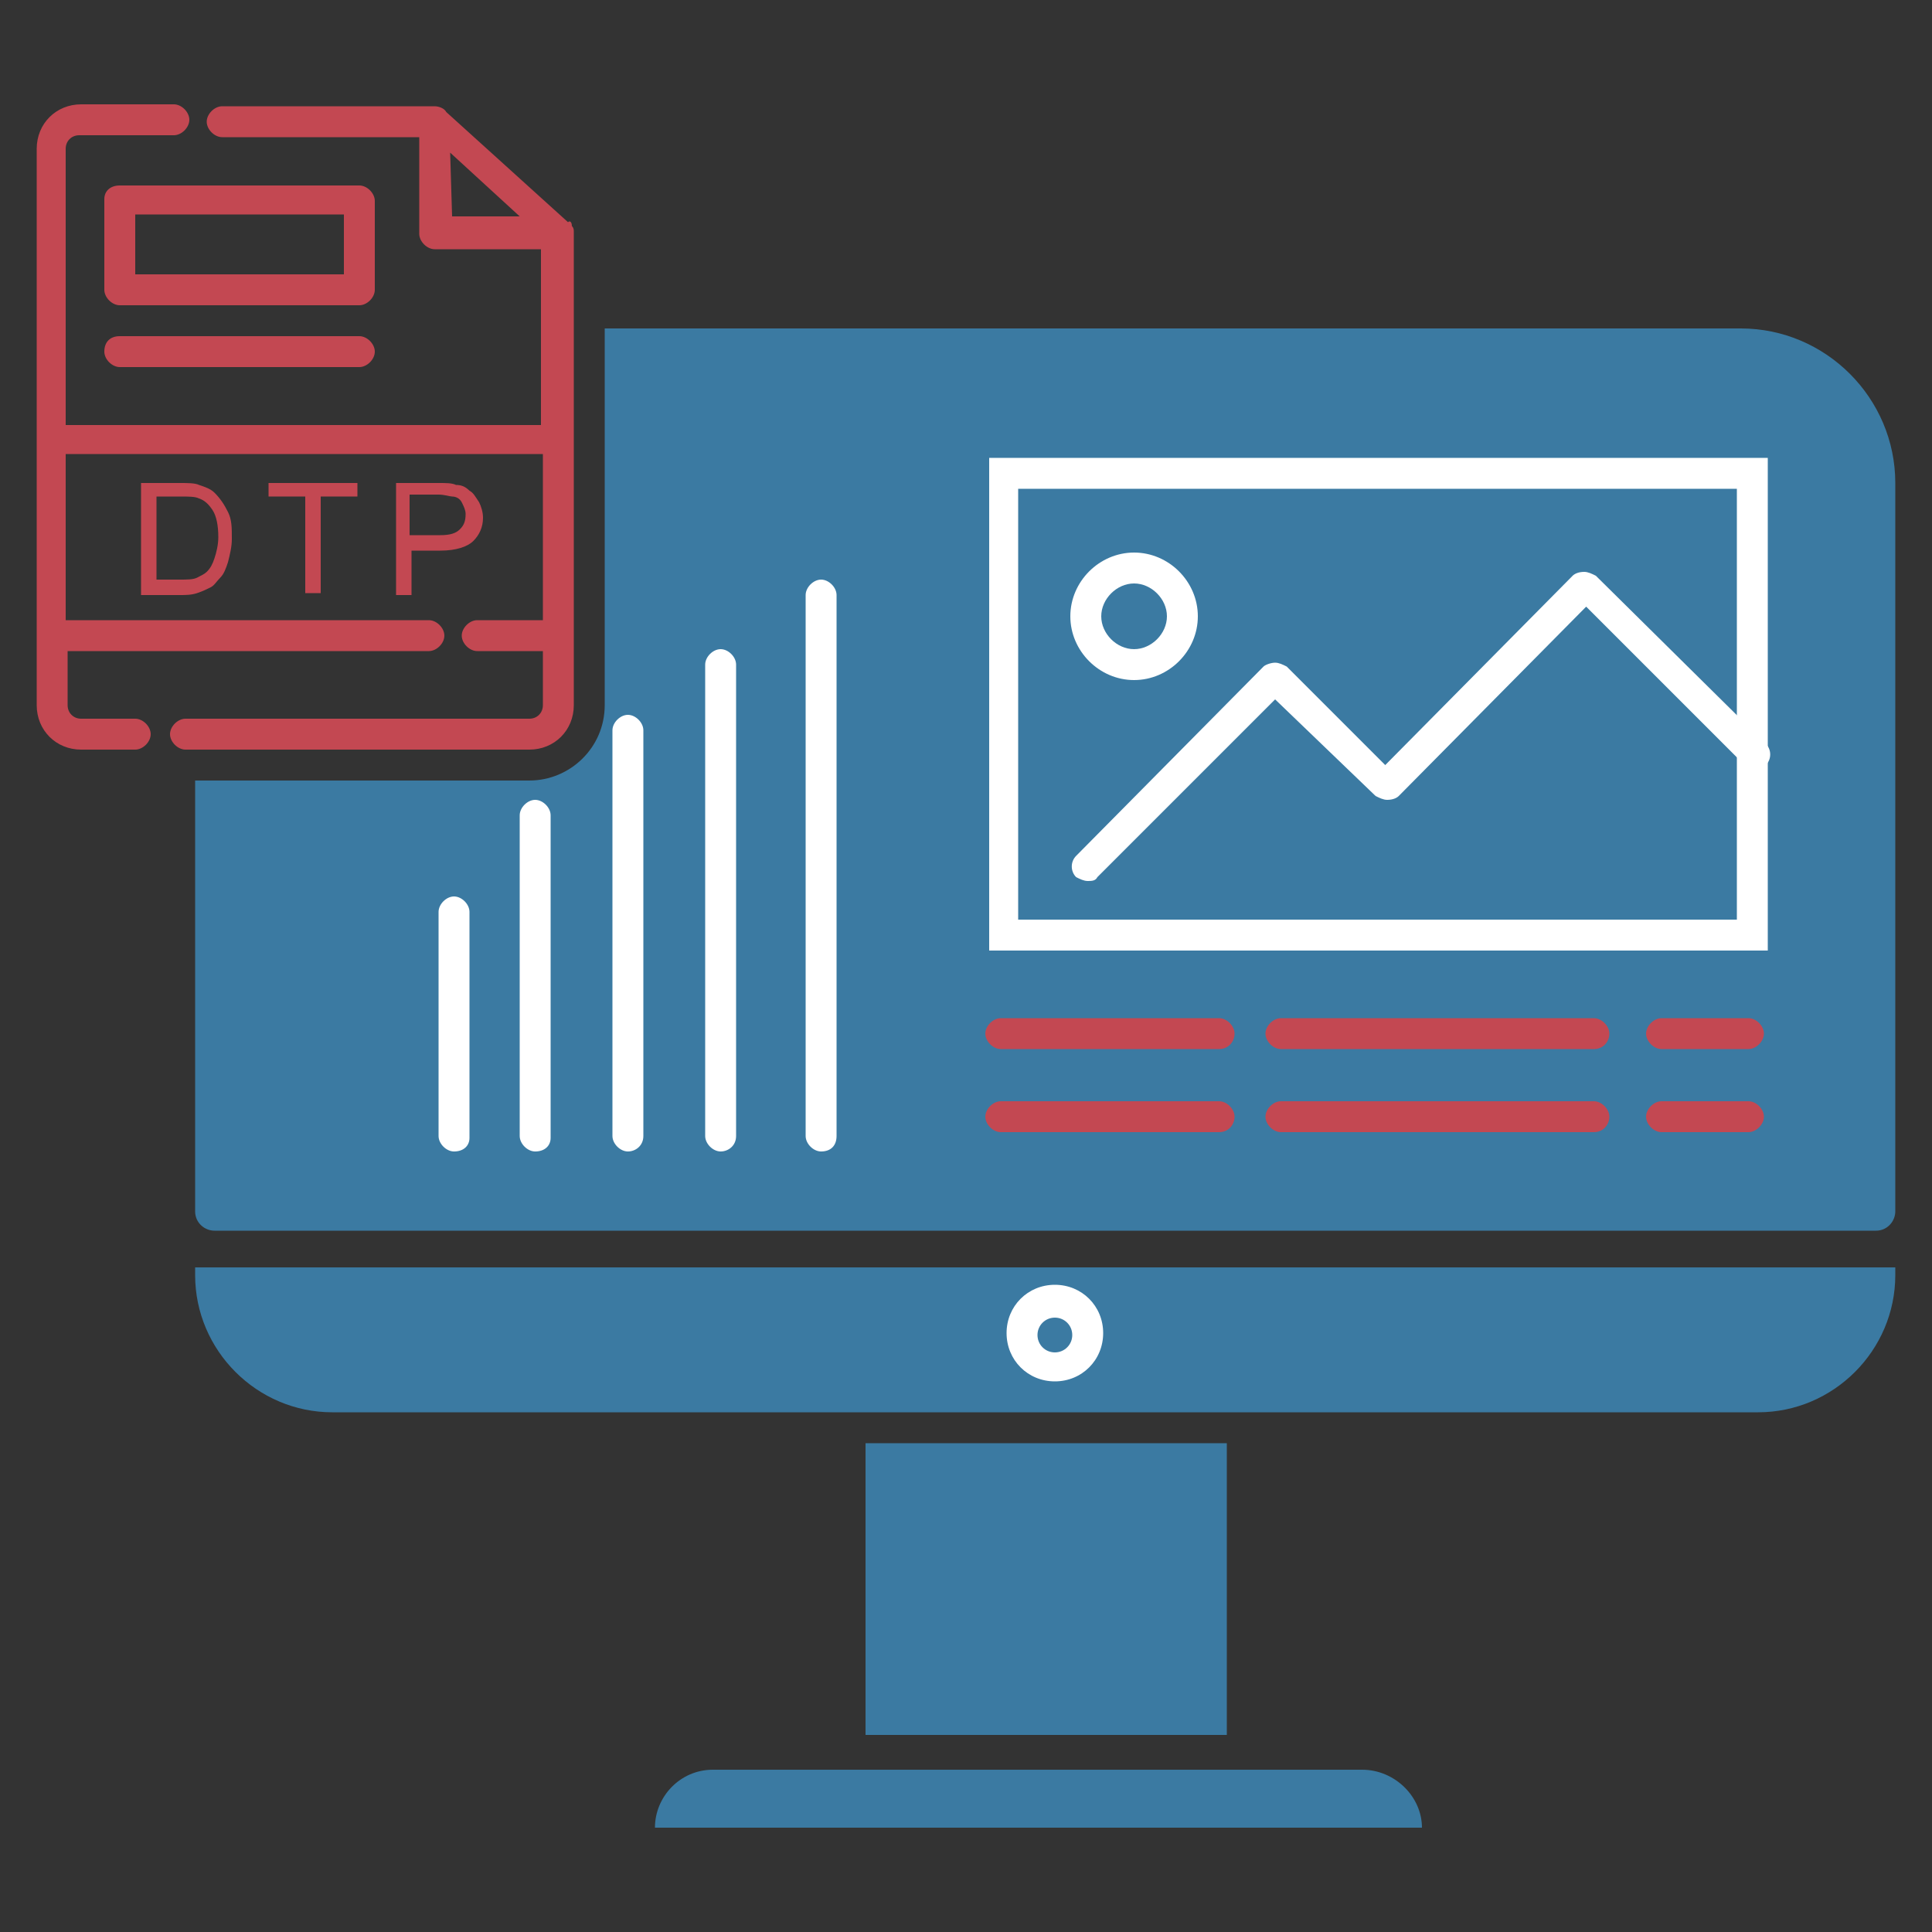
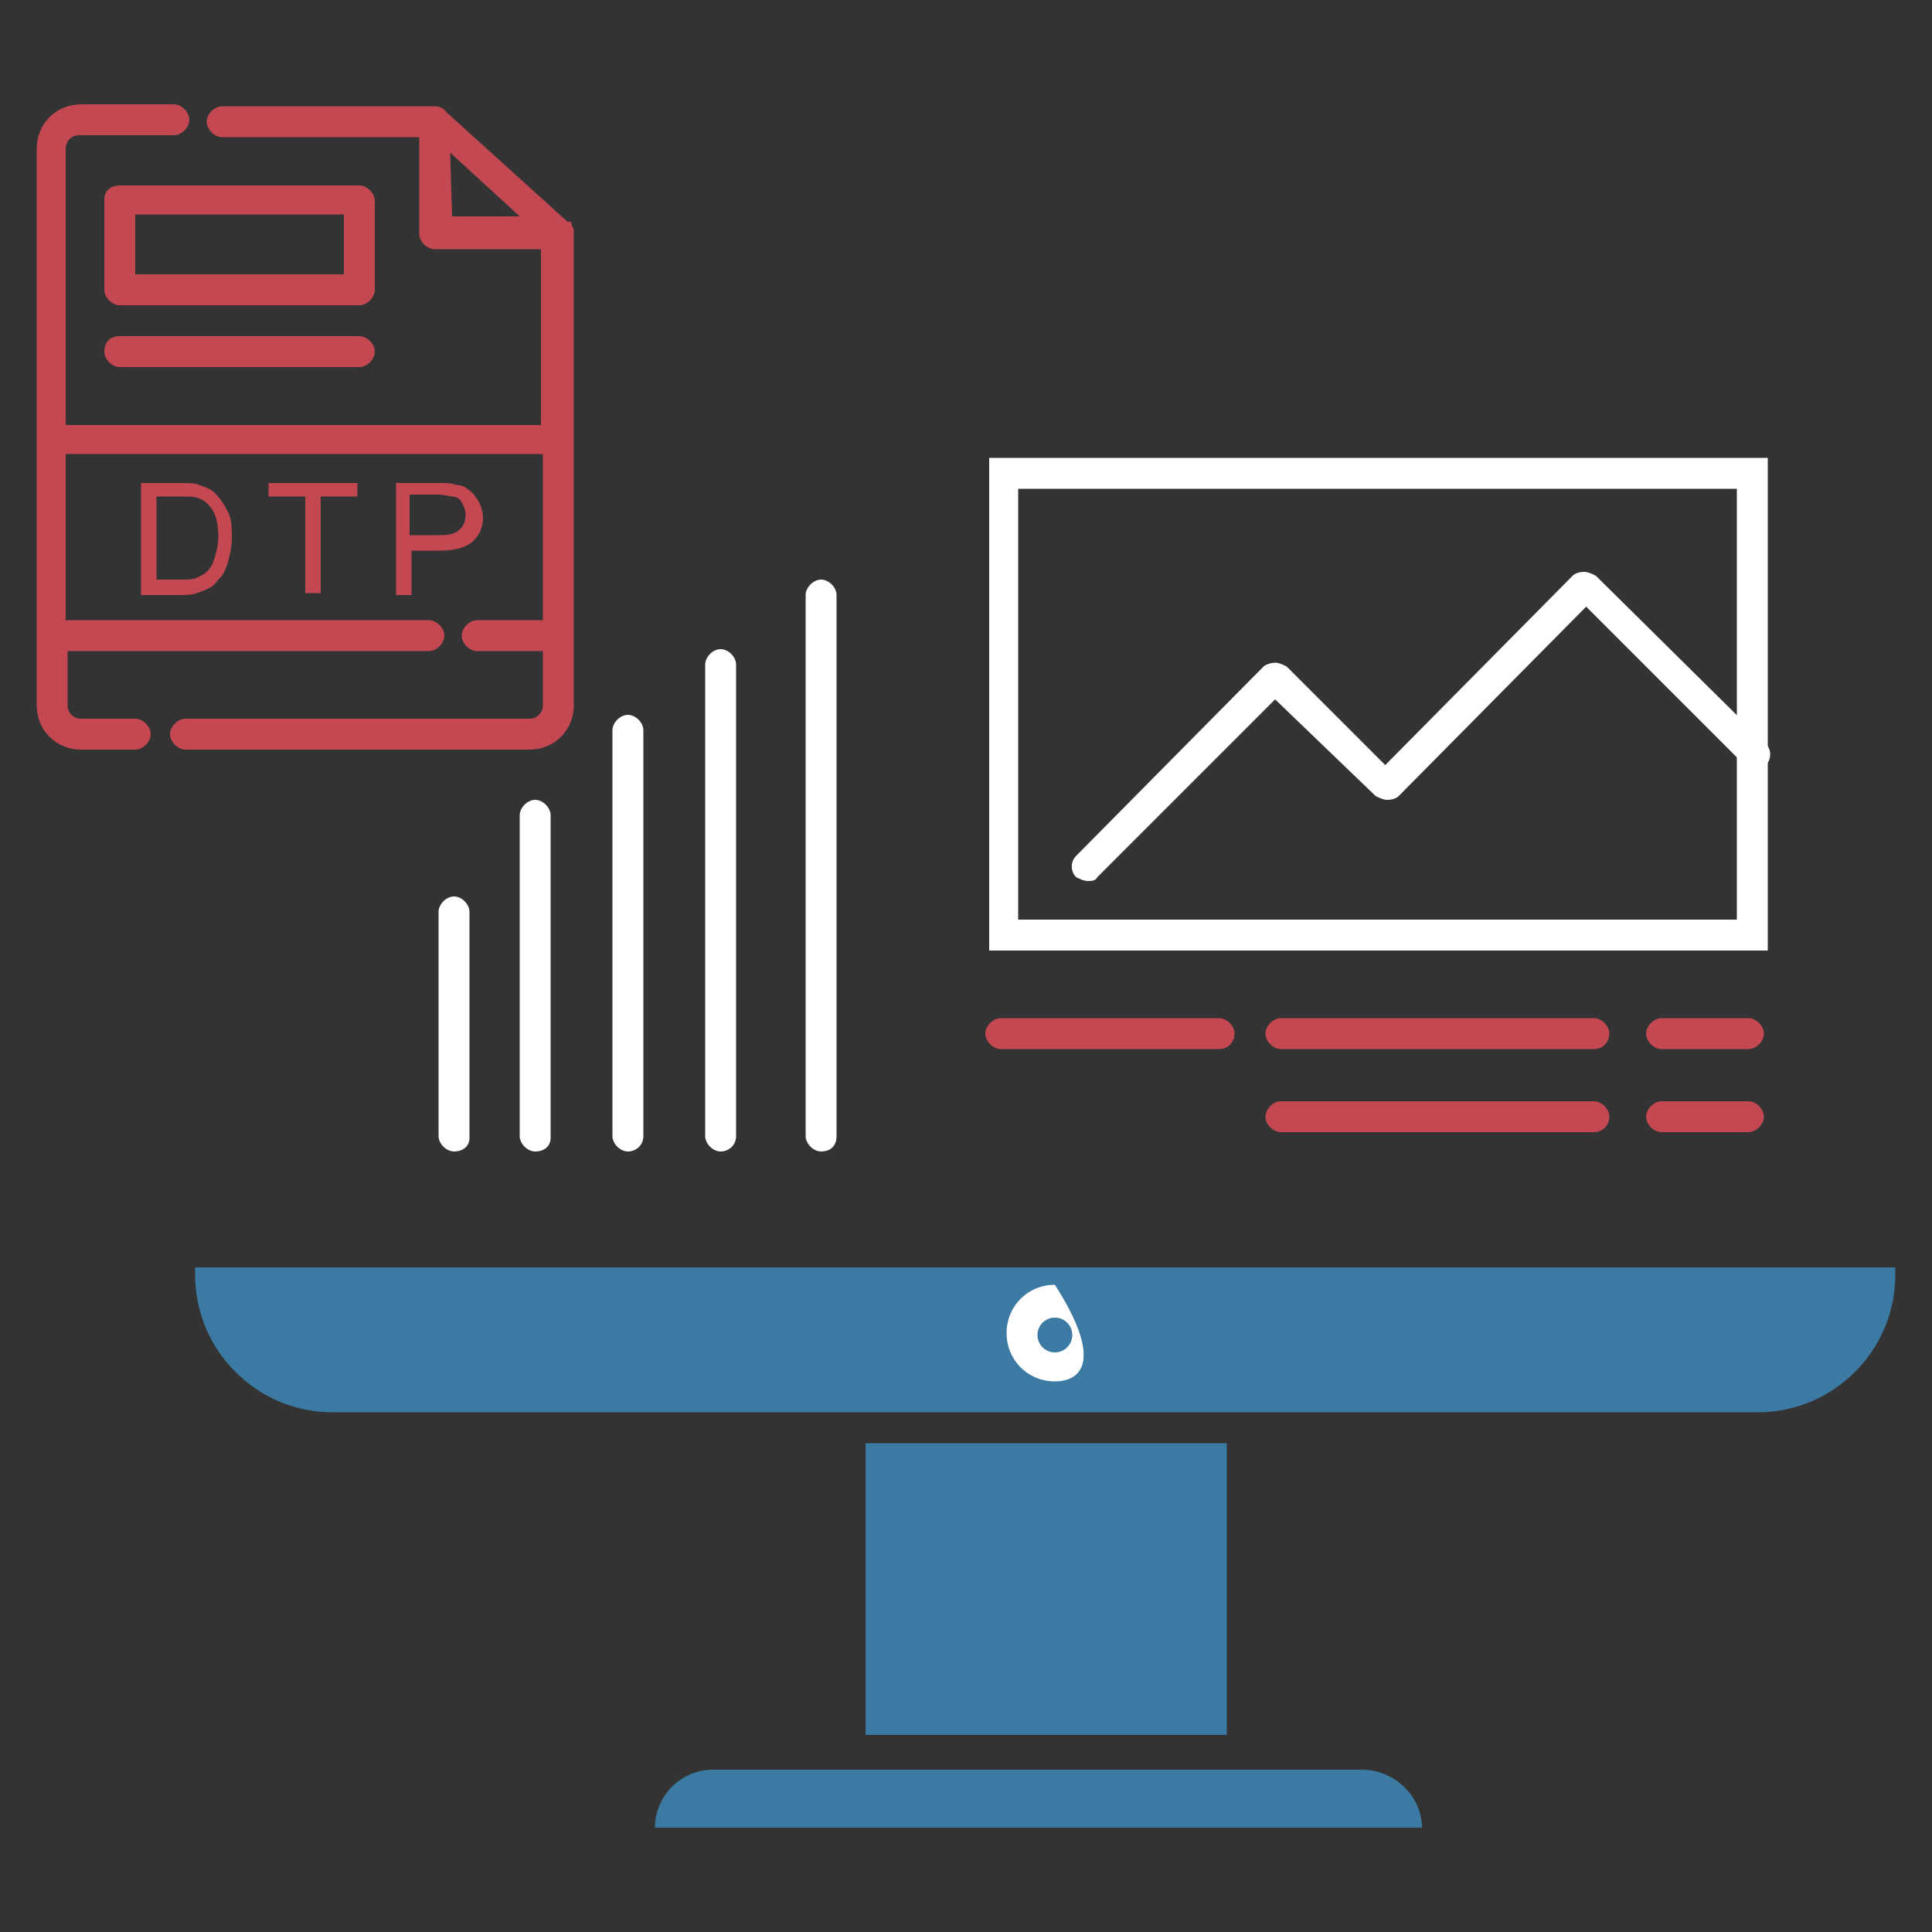
<svg xmlns="http://www.w3.org/2000/svg" id="Layer_1" x="0px" y="0px" viewBox="0 0 100 100" style="enable-background:new 0 0 100 100;" xml:space="preserve">
  <rect x="0" y="0" width="100" height="100" fill="#333333" stroke="none" />
  <style type="text/css">	.st0{fill:#3B7AA2;}	.st1{fill:#FFFFFF;}	.st2{fill:#C34852;}	.st3{fill-rule:evenodd;clip-rule:evenodd;fill:#C34852;}</style>
  <g>
-     <path class="st0" d="M98.1,25v37.7c0,0.5-0.4,1-1,1H11.1c-0.5,0-1-0.4-1-1V40.4h17.3c2.1,0,3.9-1.7,3.9-3.9V17h58.8  C94.5,17,98.1,20.6,98.1,25z" />
    <path class="st0" d="M10.1,65.6h88V66c0,3.9-3.2,7.1-7.1,7.1H17.2c-3.9,0-7.1-3.2-7.1-7.1V65.6z" />
    <rect x="44.8" y="74.7" class="st0" width="18.7" height="15.1" />
    <path class="st0" d="M73.6,94.6H33.9l0,0c0-1.6,1.3-3,3-3h33.6C72.2,91.6,73.6,93,73.6,94.6L73.6,94.6z" />
    <g>
      <path class="st1" d="M23.5,59.6c-0.4,0-0.8-0.4-0.8-0.8V47.2c0-0.4,0.4-0.8,0.8-0.8c0.4,0,0.8,0.4,0.8,0.8v11.7   C24.3,59.3,24,59.6,23.5,59.6z" />
      <path class="st1" d="M27.7,59.6c-0.4,0-0.8-0.4-0.8-0.8V42.2c0-0.4,0.4-0.8,0.8-0.8c0.4,0,0.8,0.4,0.8,0.8v16.7   C28.5,59.3,28.2,59.6,27.7,59.6z" />
      <path class="st1" d="M32.5,59.6c-0.4,0-0.8-0.4-0.8-0.8v-21c0-0.4,0.4-0.8,0.8-0.8c0.4,0,0.8,0.4,0.8,0.8v21   C33.3,59.3,32.9,59.6,32.5,59.6z" />
      <path class="st1" d="M37.3,59.6c-0.4,0-0.8-0.4-0.8-0.8V34.4c0-0.4,0.4-0.8,0.8-0.8c0.4,0,0.8,0.4,0.8,0.8v24.4   C38.1,59.3,37.7,59.6,37.3,59.6z" />
      <path class="st1" d="M42.5,59.6c-0.4,0-0.8-0.4-0.8-0.8v-28c0-0.4,0.4-0.8,0.8-0.8s0.8,0.4,0.8,0.8v28   C43.3,59.3,43,59.6,42.5,59.6z" />
      <path class="st1" d="M90.7,49.2H51.2l0-0.8V23.7l0.8,0h39.5l0,0.8v24.7L90.7,49.2z M52.7,47.6h37.2V25.3H52.7V47.6z" />
      <path class="st1" d="M56.3,45.6c-0.2,0-0.4-0.1-0.6-0.2c-0.3-0.3-0.3-0.8,0-1.1l9.7-9.8c0.1-0.1,0.4-0.2,0.6-0.2c0,0,0,0,0,0   c0.2,0,0.4,0.1,0.6,0.2l5.1,5.1l9.7-9.8c0.1-0.1,0.3-0.2,0.6-0.2c0,0,0,0,0,0c0.2,0,0.4,0.1,0.6,0.2l8.8,8.7   c0.3,0.3,0.3,0.8,0,1.1c-0.3,0.3-0.8,0.3-1.1,0l-8.2-8.2l-9.7,9.8c-0.1,0.1-0.3,0.2-0.6,0.2c0,0,0,0,0,0c-0.2,0-0.4-0.1-0.6-0.2   L66,36.2l-9.2,9.2C56.7,45.6,56.5,45.6,56.3,45.6z" />
      <path class="st2" d="M63.1,54.3H51.8c-0.4,0-0.8-0.4-0.8-0.8s0.4-0.8,0.8-0.8h11.3c0.4,0,0.8,0.4,0.8,0.8S63.6,54.3,63.1,54.3z" />
      <path class="st2" d="M90.5,54.3H86c-0.4,0-0.8-0.4-0.8-0.8s0.4-0.8,0.8-0.8h4.5c0.4,0,0.8,0.4,0.8,0.8S90.9,54.3,90.5,54.3z" />
      <path class="st2" d="M82.5,54.3H66.3c-0.4,0-0.8-0.4-0.8-0.8s0.4-0.8,0.8-0.8h16.2c0.4,0,0.8,0.4,0.8,0.8S83,54.3,82.5,54.3z" />
-       <path class="st2" d="M63.1,58.6H51.8c-0.4,0-0.8-0.4-0.8-0.8s0.4-0.8,0.8-0.8h11.3c0.4,0,0.8,0.4,0.8,0.8S63.6,58.6,63.1,58.6z" />
      <path class="st2" d="M90.5,58.6H86c-0.4,0-0.8-0.4-0.8-0.8S85.6,57,86,57h4.5c0.4,0,0.8,0.4,0.8,0.8S90.9,58.6,90.5,58.6z" />
      <path class="st2" d="M82.5,58.6H66.3c-0.4,0-0.8-0.4-0.8-0.8s0.4-0.8,0.8-0.8h16.2c0.4,0,0.8,0.4,0.8,0.8S83,58.6,82.5,58.6z" />
-       <path class="st1" d="M58.7,35.2c-1.8,0-3.3-1.5-3.3-3.3c0-1.8,1.5-3.3,3.3-3.3c1.8,0,3.3,1.5,3.3,3.3C62,33.7,60.5,35.2,58.7,35.2   z M58.7,30.2c-0.9,0-1.7,0.8-1.7,1.7c0,0.9,0.8,1.7,1.7,1.7s1.7-0.8,1.7-1.7C60.4,31,59.6,30.2,58.7,30.2z" />
-       <path class="st1" d="M54.6,71.5c-1.4,0-2.5-1.1-2.5-2.5c0-1.4,1.1-2.5,2.5-2.5s2.5,1.1,2.5,2.5C57.1,70.4,56,71.5,54.6,71.5z    M54.6,68.2c-0.5,0-0.9,0.4-0.9,0.9c0,0.5,0.4,0.9,0.9,0.9c0.5,0,0.9-0.4,0.9-0.9C55.5,68.6,55.1,68.2,54.6,68.2z" />
+       <path class="st1" d="M54.6,71.5c-1.4,0-2.5-1.1-2.5-2.5c0-1.4,1.1-2.5,2.5-2.5C57.1,70.4,56,71.5,54.6,71.5z    M54.6,68.2c-0.5,0-0.9,0.4-0.9,0.9c0,0.5,0.4,0.9,0.9,0.9c0.5,0,0.9-0.4,0.9-0.9C55.5,68.6,55.1,68.2,54.6,68.2z" />
    </g>
    <g>
      <path class="st3" d="M7.3,30.7V25h2c0.4,0,0.8,0,1,0.1c0.3,0.1,0.6,0.2,0.8,0.4c0.3,0.3,0.5,0.6,0.7,1c0.2,0.4,0.2,0.8,0.2,1.4   c0,0.4-0.1,0.8-0.2,1.2c-0.1,0.3-0.2,0.6-0.4,0.8c-0.2,0.2-0.3,0.4-0.5,0.5c-0.2,0.1-0.4,0.2-0.7,0.3c-0.3,0.1-0.6,0.1-0.9,0.1   H7.3L7.3,30.7z M8.1,30h1.2c0.4,0,0.7,0,0.9-0.1c0.2-0.1,0.4-0.2,0.5-0.3c0.2-0.2,0.3-0.4,0.4-0.7c0.1-0.3,0.2-0.7,0.2-1.1   c0-0.6-0.1-1.1-0.3-1.4c-0.2-0.3-0.4-0.5-0.7-0.6c-0.2-0.1-0.5-0.1-1-0.1H8.1V30z" />
      <polygon class="st3" points="15.8,30.7 15.8,25.7 13.9,25.7 13.9,25 18.5,25 18.5,25.7 16.6,25.7 16.6,30.7   " />
      <path class="st3" d="M20.5,30.7V25h2.2c0.4,0,0.7,0,0.9,0.1c0.3,0,0.5,0.1,0.7,0.3c0.2,0.1,0.3,0.3,0.5,0.6   c0.1,0.2,0.2,0.5,0.2,0.8c0,0.5-0.2,0.9-0.5,1.2c-0.3,0.3-0.9,0.5-1.7,0.5h-1.5v2.3H20.5L20.5,30.7z M21.3,27.7h1.5   c0.5,0,0.8-0.1,1-0.3c0.2-0.2,0.3-0.4,0.3-0.8c0-0.2-0.1-0.4-0.2-0.6c-0.1-0.2-0.3-0.3-0.5-0.3c-0.1,0-0.4-0.1-0.7-0.1h-1.5V27.7z   " />
      <path class="st3" d="M23.3,7.9l3.6,3.3h-3.5L23.3,7.9z M23.3,7.9l0.1,3.3L23.3,7.9L23.3,7.9z M7,38.8c0.4,0,0.8-0.4,0.8-0.8   c0-0.4-0.4-0.8-0.8-0.8H4.2c-0.4,0-0.7-0.3-0.7-0.7v-2.8h18.7c0.4,0,0.8-0.4,0.8-0.8c0-0.4-0.4-0.8-0.8-0.8H3.4v-8.6h24.7v8.6   h-3.4c-0.4,0-0.8,0.4-0.8,0.8c0,0.4,0.4,0.8,0.8,0.8h3.4v2.8c0,0.4-0.3,0.7-0.7,0.7H9.6c-0.4,0-0.8,0.4-0.8,0.8   c0,0.4,0.4,0.8,0.8,0.8h17.8c1.3,0,2.3-1,2.3-2.3V33V22.8V12c0-0.1,0-0.2-0.1-0.3c0-0.2-0.1-0.3-0.2-0.2l0,0l-6.3-5.7   c-0.1-0.2-0.4-0.3-0.6-0.3c-3.7,0-7.3,0-11,0c-0.4,0-0.8,0.4-0.8,0.8c0,0.4,0.4,0.8,0.8,0.8h10.2v5c0,0.4,0.4,0.8,0.8,0.8h5.5V22   H3.4V7.7c0-0.4,0.3-0.7,0.7-0.7H9c0.4,0,0.8-0.4,0.8-0.8c0-0.4-0.4-0.8-0.8-0.8H4.2c-1.3,0-2.3,1-2.3,2.3v15.1V33v3.5   c0,1.3,1,2.3,2.3,2.3H7L7,38.8z M6.2,9.6h12.4c0.4,0,0.8,0.4,0.8,0.8V15c0,0.4-0.4,0.8-0.8,0.8H6.2c-0.4,0-0.8-0.4-0.8-0.8v-4.7   C5.4,9.9,5.7,9.6,6.2,9.6L6.2,9.6z M17.8,11.1v3.1H7v-3.1H17.8L17.8,11.1z M6.2,17.4h12.4c0.4,0,0.8,0.4,0.8,0.8   c0,0.4-0.4,0.8-0.8,0.8H6.2c-0.4,0-0.8-0.4-0.8-0.8C5.4,17.7,5.7,17.4,6.2,17.4z" />
    </g>
  </g>
</svg>